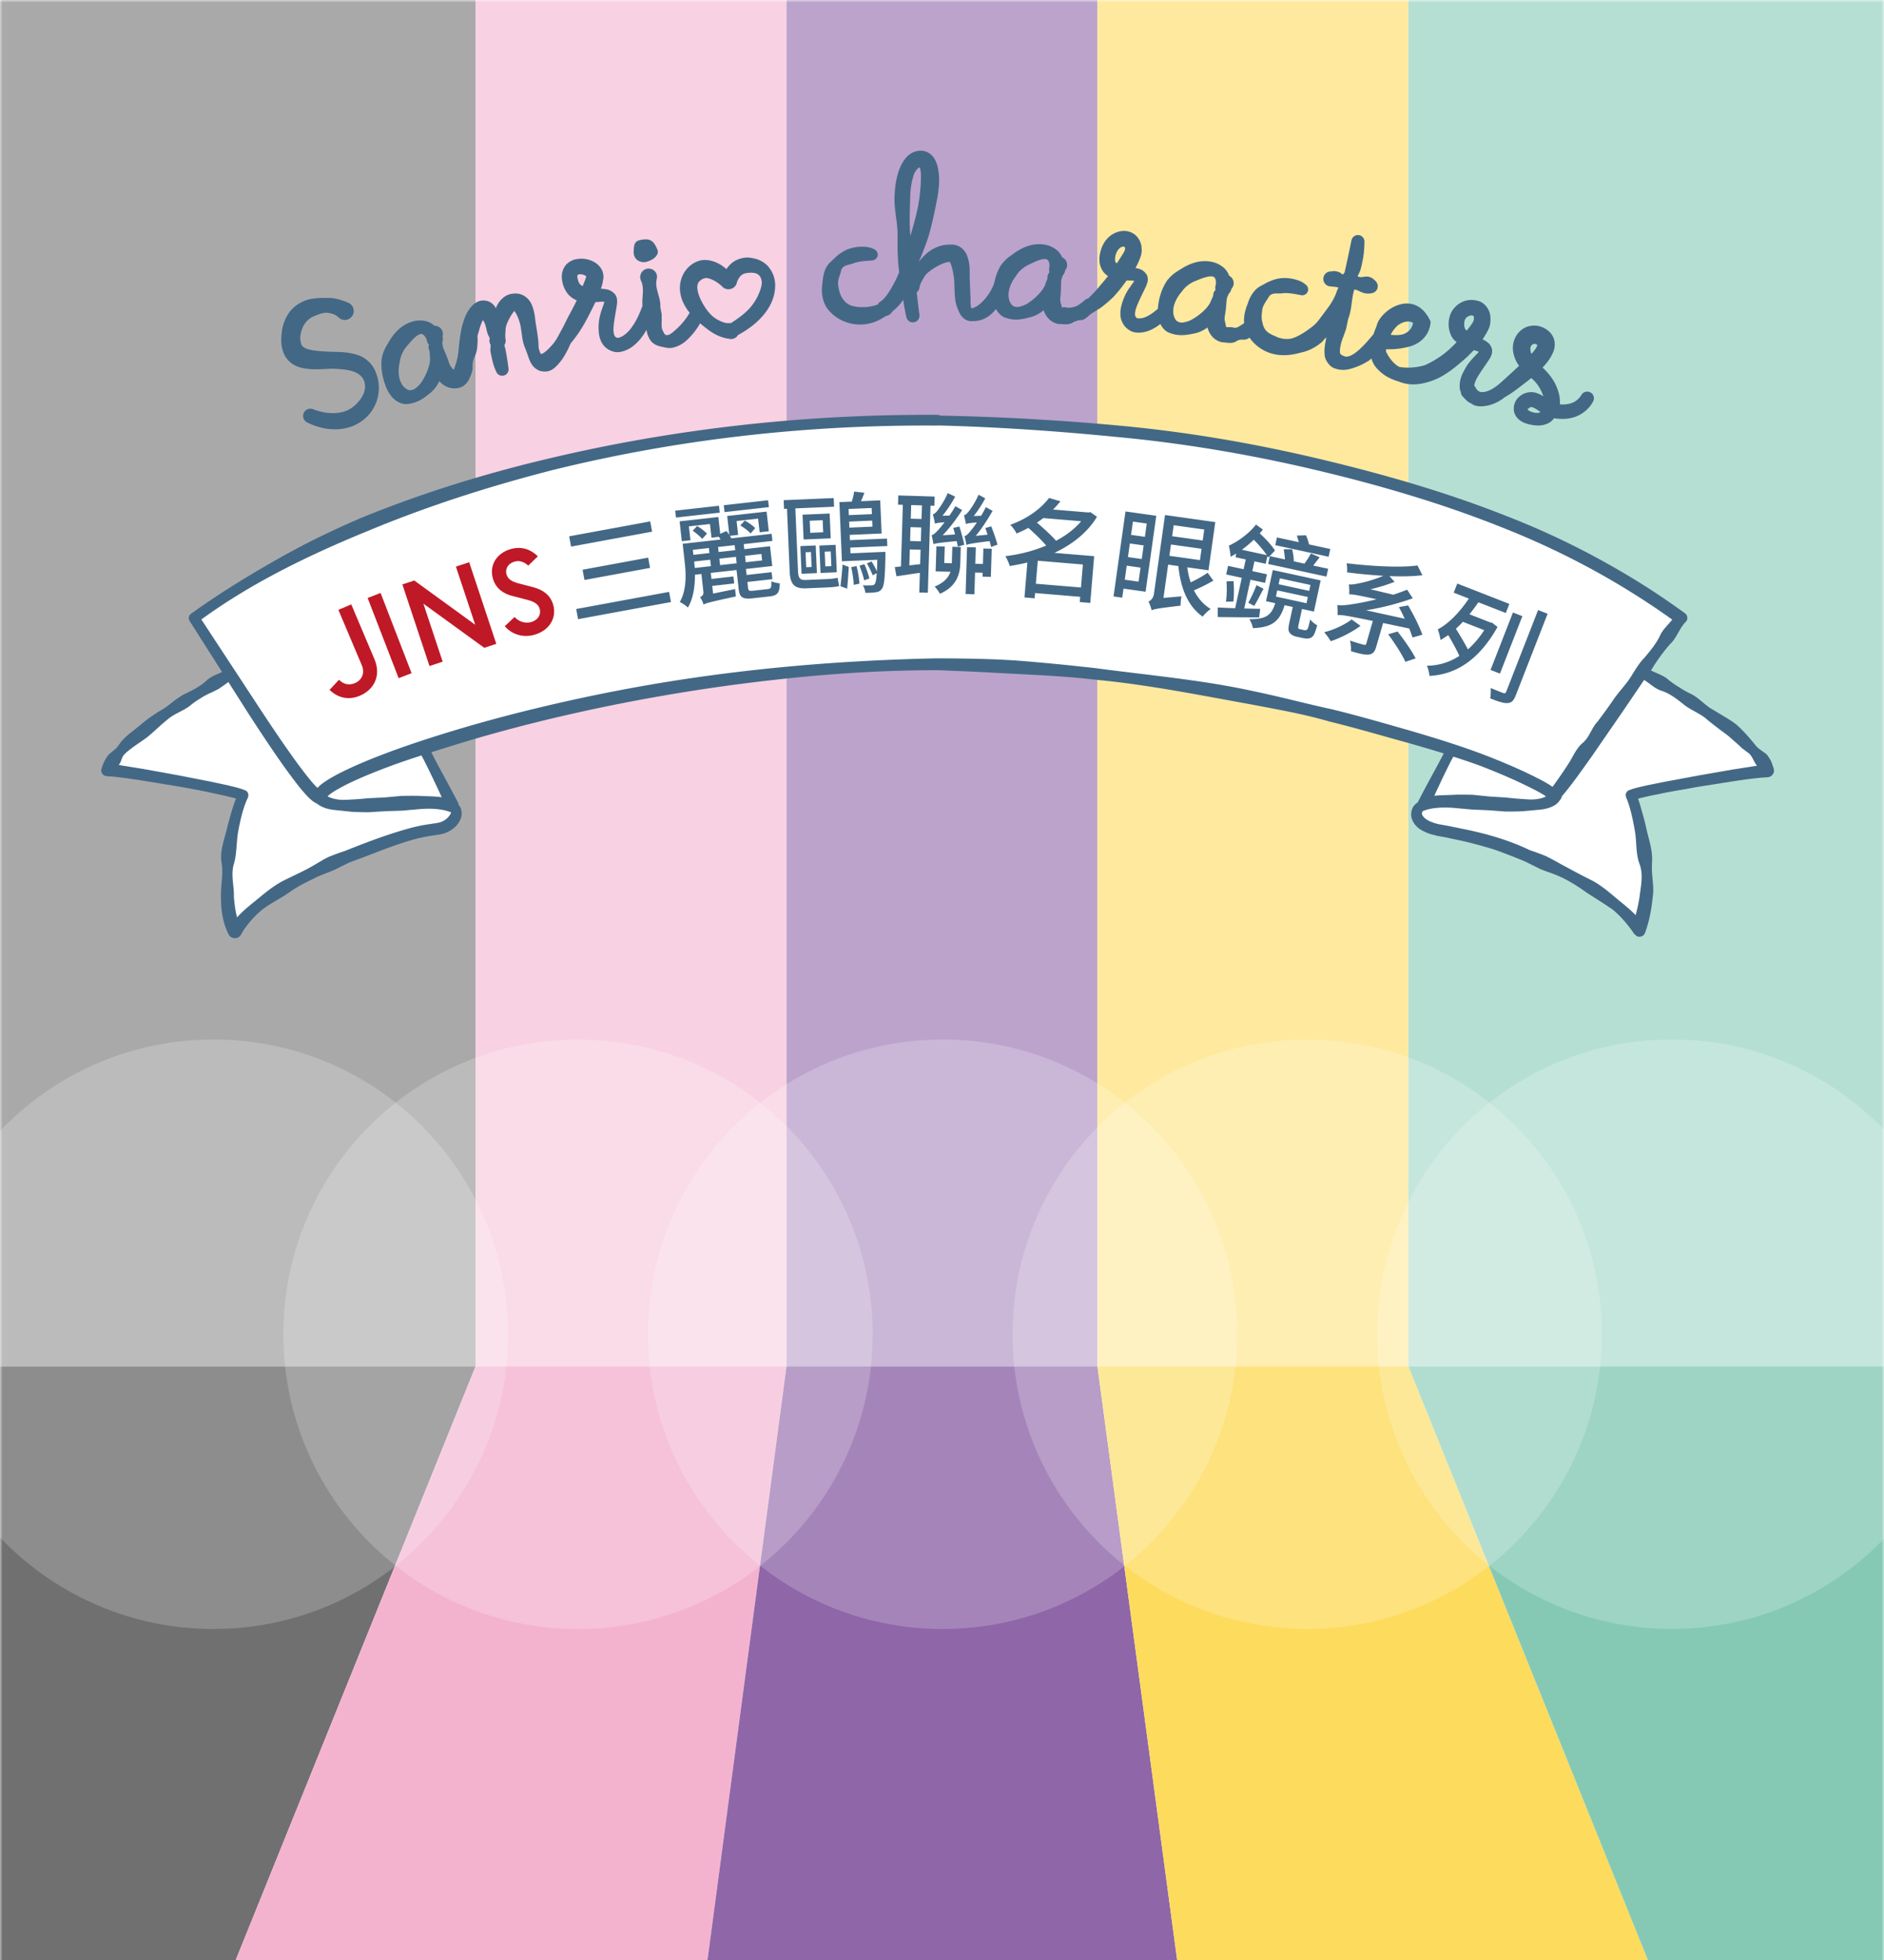
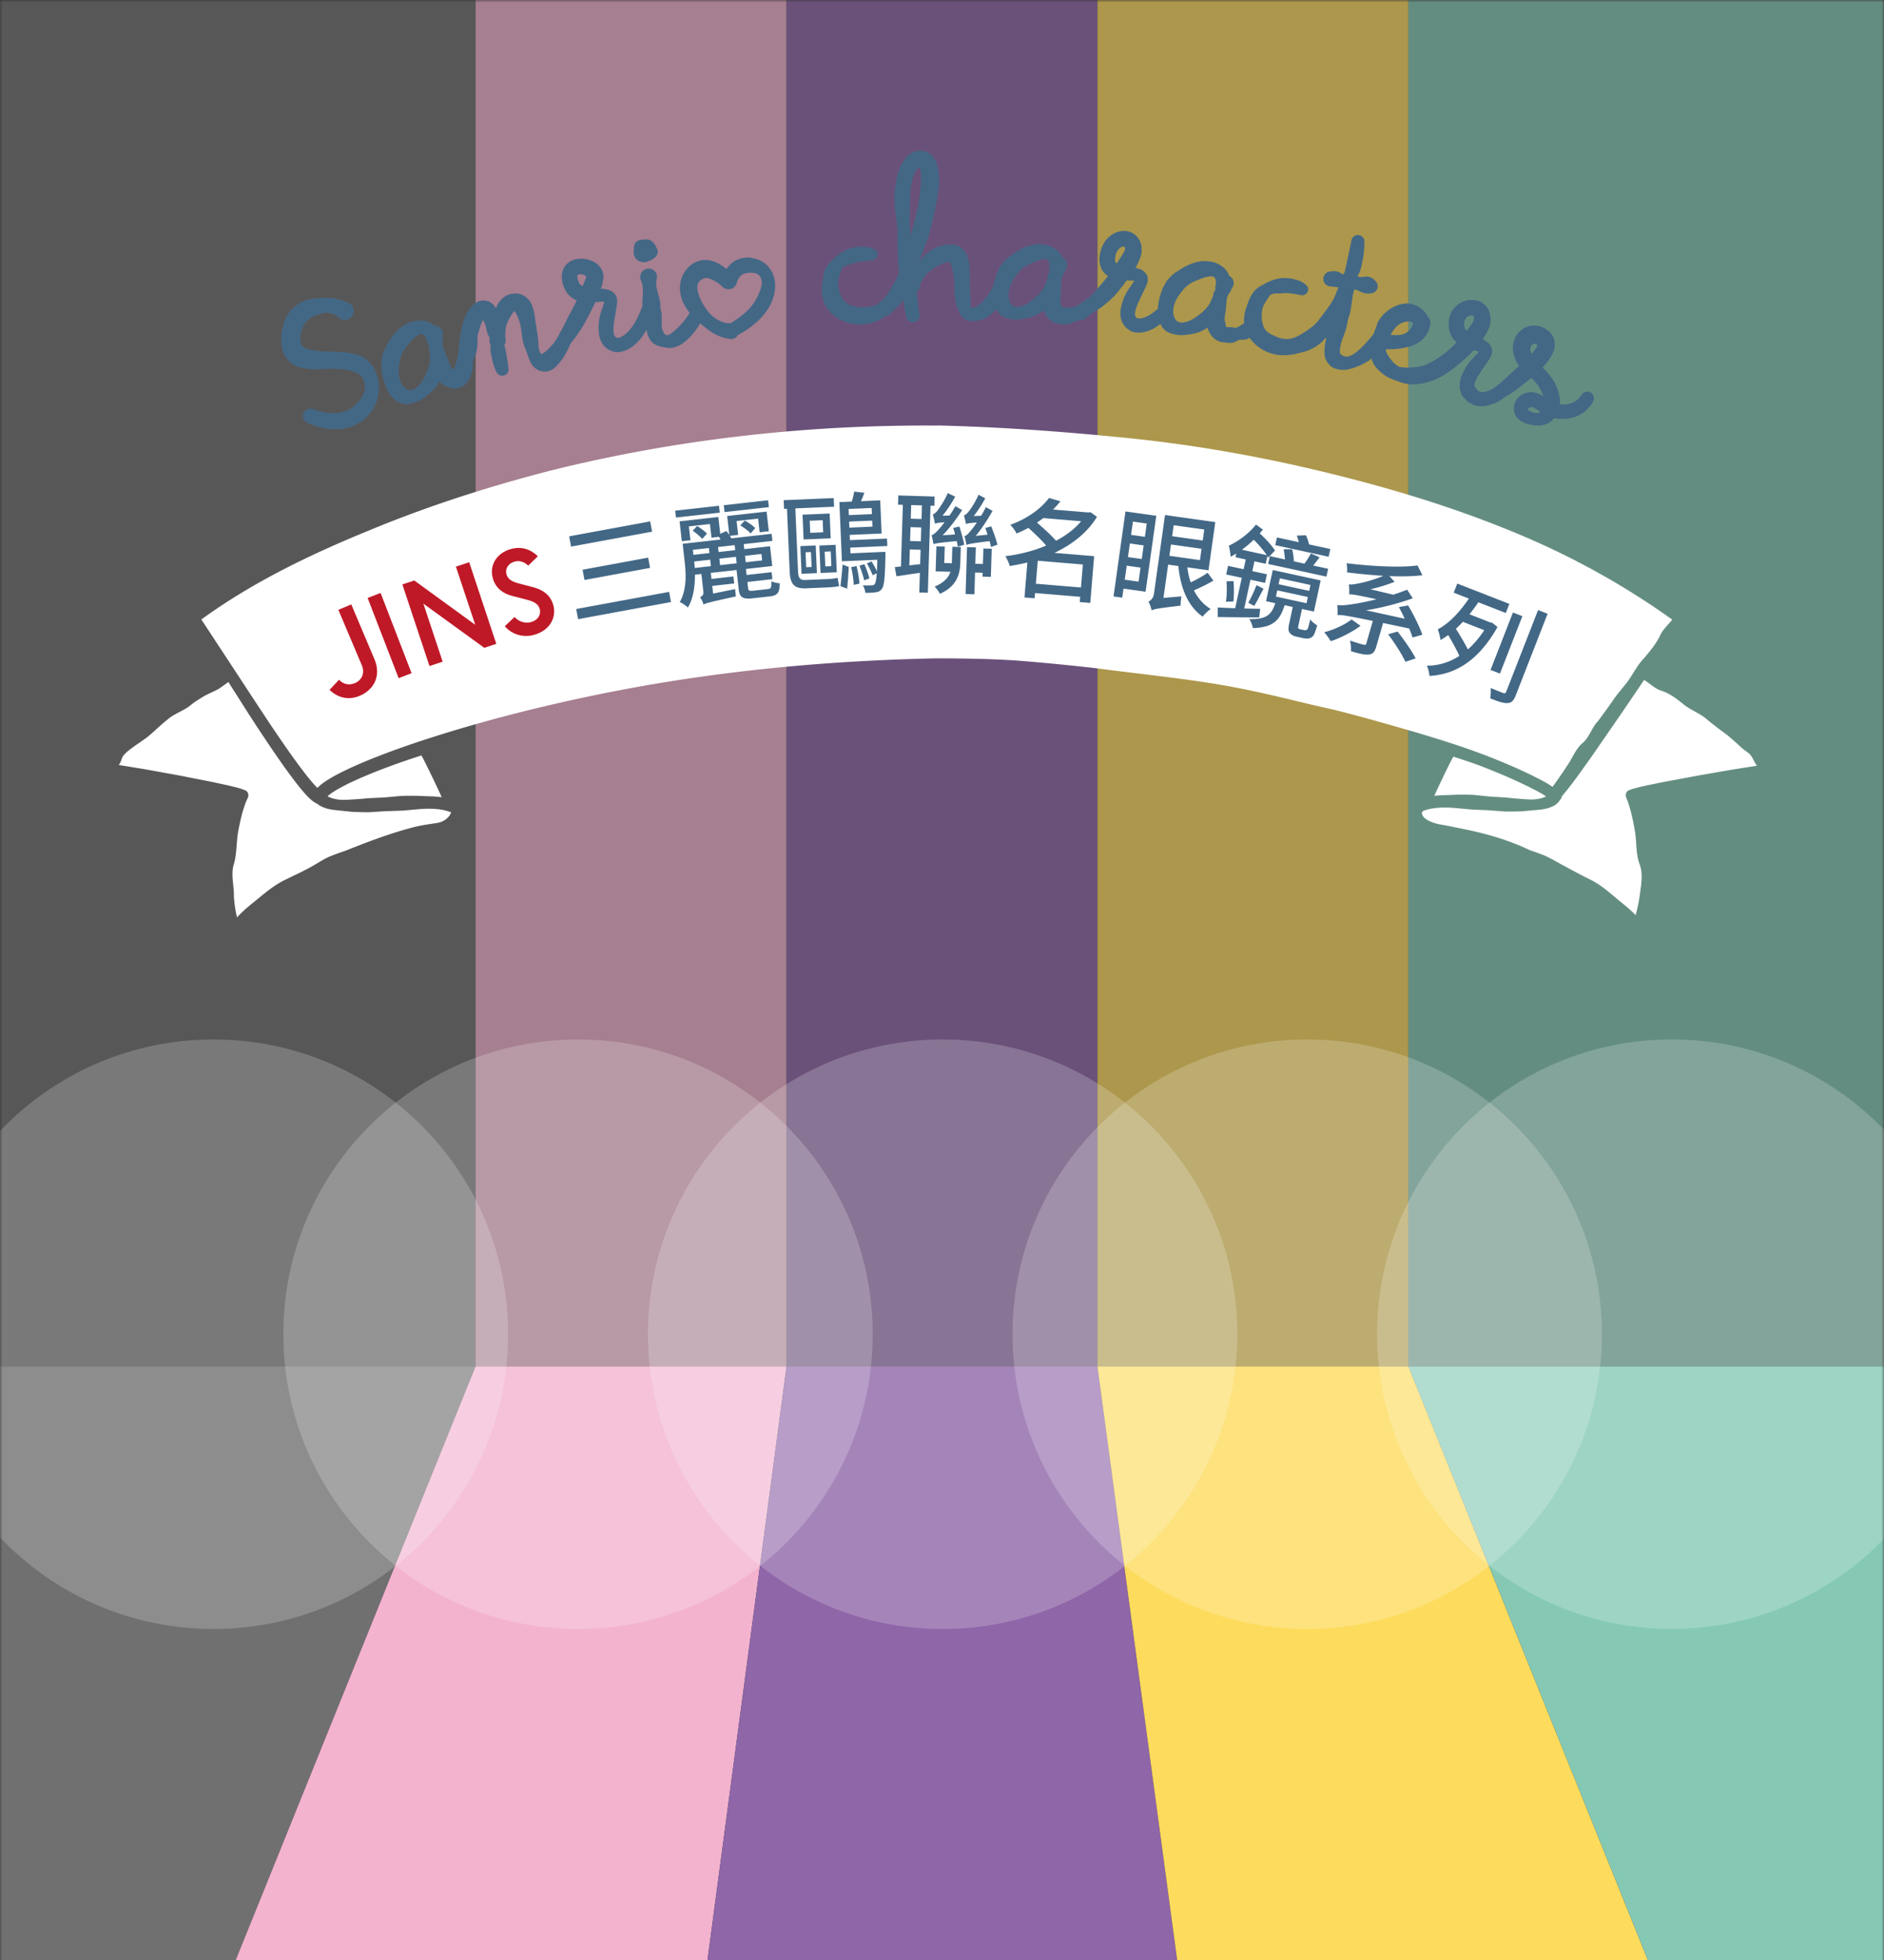
<svg xmlns="http://www.w3.org/2000/svg" width="375" height="390" viewBox="0 0 375 390" fill="none">
  <rect x="0" y="0" width="375" height="390" fill="#333333" stroke="none" />
  <g clip-path="url(#clip0_1013_3)">
-     <path fill="#fff" d="M0 0h375v390H0z" />
    <mask id="mask0_1013_3" style="mask-type:luminance" maskUnits="userSpaceOnUse" x="0" y="0" width="376" height="420">
      <path d="M375.001 0H.002v419.404h374.999V0z" fill="#fff" />
    </mask>
    <g mask="url(#mask0_1013_3)">
      <g opacity=".6">
        <path d="M94.664-29.93H-13.908v301.798H94.664V-29.929z" fill="#717071" />
        <path d="M156.556-29.93H94.668v301.798h61.888V-29.929z" fill="#F3B3CF" />
        <path d="M218.443-29.93h-61.888v301.798h61.888V-29.929z" fill="#8F66A8" />
        <path d="M280.33-29.93h-61.888v301.798h61.888V-29.929z" fill="#FDDB5D" />
        <path d="M388.924-29.93h-108.59v301.798h108.59V-29.929z" fill="#85C9B5" />
      </g>
      <path d="M-5.62 520.014h-145.987l137.698-248.142H94.667L-5.62 520.014z" fill="#717071" />
      <path d="M123.516 520.014H-5.62L94.667 271.872h61.887l-33.038 248.142z" fill="#F3B3CF" />
      <path d="M251.761 520.014H123.516l33.038-248.142h61.888l33.319 248.142z" fill="#8F66A8" />
      <path d="M380.453 520.014H251.762l-33.32-248.142h61.891l100.12 248.142z" fill="#FDDB5D" />
      <path d="M526.457 520.014H380.453l-100.12-248.142h108.59l137.534 248.142z" fill="#85C9B5" />
-       <path d="M353.085 153.273a1.4 1.4 0 00-.067-.463l-.014-.039c-.174-.487-.344-1.006-.56-1.479-.261-.421-.501-.87-.856-1.226-.387-.313-.801-.584-1.188-.87-.386-.285-.745-.585-1.016-.954a48.612 48.612 0 00-1.793-2.106 25.389 25.389 0 00-1.943-1.939c-.72-.557-1.483-1.048-2.259-1.518-.776-.47-1.56-.919-2.322-1.396a9.255 9.255 0 01-1.132-.731c-.72-.536-1.389-1.149-2.106-1.688a8.763 8.763 0 00-1.128-.735 16.267 16.267 0 01-2.346-1.309 19.028 19.028 0 01-2.214-1.518c-.307-.296-.655-.519-1.013-.721a8.88 8.88 0 00-.362-.188c-.3-.146-.603-.288-.909-.421-.418-.177-.839-.355-1.236-.567.056-.08.098-.167.15-.247.15-.23.299-.463.428-.711l.467-.685a35.98 35.98 0 011.309-1.835c.48-.623.974-1.236 1.507-1.821.327-.31.599-.654.846-1.02.244-.365.463-.748.682-1.131.435-.77.871-1.553 1.518-2.211.018-.021.035-.042.056-.063.017-.02.038-.041.055-.062.185-.254.248-.557.202-.846a1.12 1.12 0 00-.456-.742l-.17-.125a156.135 156.135 0 00-8.328-5.64 153.244 153.244 0 00-7.084-4.188 156.643 156.643 0 00-19.757-9.323c-12.418-4.93-25.267-8.581-38.225-11.631-12.964-3.04-26.124-5.267-39.381-6.465a447.245 447.245 0 00-9.149-.759c-2.162-.16-4.327-.289-6.492-.421-.77-.045-1.536-.101-2.302-.143-2.75-.153-5.5-.275-8.254-.38-.118-.003-.237-.01-.355-.013-2.91-.112-5.824-.188-8.738-.244a1.038 1.038 0 00-.515-.153 339.936 339.936 0 00-19.485.445 326.598 326.598 0 00-38.73 4.314 313.874 313.874 0 00-19.109 3.916 267.85 267.85 0 00-18.834 5.146 243.03 243.03 0 00-9.264 3.109 227.14 227.14 0 00-9.132 3.498 177.248 177.248 0 00-8.898 4.07c-4.025 1.977-7.944 4.164-11.809 6.441-4.567 2.694-9.048 5.542-13.361 8.647a1.062 1.062 0 00-.272 1.435l.014.02.01.014 6.438 10.117s-.007 0-.01.004c-.655.292-1.324.557-1.95.894a4.87 4.87 0 00-.234.133c-.355.212-.696.445-.995.755-.676.613-1.42 1.104-2.197 1.542-.78.439-1.591.822-2.402 1.215-.143.077-.272.178-.41.261a18.97 18.97 0 00-1.79 1.281c-.352.279-.707.558-1.07.819a10.54 10.54 0 01-1.134.724c-1.553.908-3 1.988-4.38 3.157-1.03.871-2.182 1.643-3.122 2.646a7.565 7.565 0 00-.86 1.093c-.258.387-.588.707-.947 1.013-.359.307-.742.599-1.1.93a6.931 6.931 0 00-.794 1.246c-.226.449-.418.926-.581 1.421l-.021.062a1.197 1.197 0 00-.056.296c-.01.16.014.317.066.46.105.285.317.525.589.658.135.066.288.108.452.118 1.201.066 2.472.212 3.75.383.992.132 1.99.282 2.966.432l6.781 1.107c2.26.379 4.516.793 6.75 1.263l3.343.725 1.64.403.49.14c-.748 1.928-1.225 3.763-1.74 5.685 0 .007-.004.014-.007.021-.255 1.131-.62 2.259-.885 3.404-.264 1.146-.424 2.308-.268 3.506.436 2.378-.174 4.668-.09 7.071 0 .595.014 1.197.063 1.799.045.603.121 1.205.23 1.804a13.784 13.784 0 001.113 3.519l.042.087.042.088a1.414 1.414 0 002.52.059c.592-1.104 1.386-2.152 2.291-3.13a19.062 19.062 0 011.772-1.706c.693-.553 1.441-1.027 2.2-1.486 1.118-.676 2.263-1.313 3.342-2.061 1.34-.982 2.817-1.758 4.32-2.483.502-.24.993-.501 1.501-.727l.888-.355 2.217-.888 2.998-1.487c2.11-.752 4.174-1.573 6.249-2.36 2.075-.787 4.16-1.535 6.301-2.144a22.287 22.287 0 012.507-.596c.243-.045.484-.097.727-.139l1.636-.247c.63-.094 1.278-.195 1.887-.463.6-.261 1.198-.609 1.713-1.083a4.466 4.466 0 001.212-1.835c.247-.745.195-1.789-.376-2.496a.18.18 0 00-.049-.041c-.01-.014-.024-.018-.035-.032 0-.014-.01-.024-.01-.038a1.336 1.336 0 00-.122-.453c-.41-.821-.843-1.598-1.264-2.395-1.27-2.388-2.566-4.717-3.798-7.105l-.254-.508c2.27-.718 4.547-1.417 6.823-2.117 7.572-2.266 15.242-4.226 22.974-5.932a362.174 362.174 0 0115.533-3.071 366.855 366.855 0 0123.52-3.349 307.335 307.335 0 0115.785-1.368 266.067 266.067 0 0115.815-.494c1.264.02 2.531.094 3.799.142 3.996.153 8.003.38 12 .592 2.635.136 5.271.268 7.902.442 2.632.178 5.264.397 7.886.707 2.632.244 5.253.557 7.864.923 2.615.365 5.222.776 7.823 1.218 5.204.884 10.391 1.876 15.582 2.813 5.18.989 10.395 1.89 15.464 3.384 2.566.619 5.111 1.309 7.652 2.012 2.542.707 5.076 1.431 7.621 2.127 2.496.714 4.992 1.434 7.471 2.207l-.195.387c-1.629 3.119-3.353 6.12-4.958 9.323-.007.01-.01.021-.017.031a2.896 2.896 0 00-.623.512c-.327.344-.536.804-.627 1.284a3.207 3.207 0 00-.056.721c.011.237.046.467.108.675a3.962 3.962 0 001.348 1.926c.376.299.786.518 1.197.71.216.101.432.205.637.289.491.188.986.31 1.483.421.143.031.279.094.425.122l1.619.289 3.234.686a74.46 74.46 0 013.951 1.006c.829.233 1.654.466 2.476.724a108.04 108.04 0 014.417 1.667c.61.248 1.226.484 1.825.752l1.006.498 1.998.992c.512.216 1.041.404 1.567.592.529.188 1.055.373 1.573.585 1.038.418 2.03.926 2.991 1.49.961.564 1.89 1.18 2.795 1.817 1.448 1 2.973 1.873 4.411 2.866.366.254.756.473 1.104.751 1.681 1.403 3.067 3.081 4.212 4.773l.045.067c.06.09.174.128.255.198.104.09.188.205.327.254.136.049.275.063.411.063.02 0 .041.01.062.01.47-.021.902-.32 1.076-.79.849-2.308 1.288-4.682 1.511-7.039.355-2.082-.202-4.119-.146-6.169.007-.293-.011-.585.027-.881a9.805 9.805 0 00-.052-1.758c-.132-1.159-.431-2.298-.724-3.429a45.356 45.356 0 01-.411-1.696 52.152 52.152 0 00-.884-3.38 34.18 34.18 0 00-.714-2.336l.523-.143 1.643-.383.567-.115 2.782-.567c1.232-.24 2.472-.446 3.711-.661 1.017-.178 2.03-.376 3.05-.544l6.785-1.068c2.231-.335 4.599-.676 6.701-.78a1.382 1.382 0 001.309-1.302c0-.025-.01-.052-.01-.077l-.024-.01z" fill="#436886" />
      <path d="M89.357 161.492c-1.563-.578-3.903-.682-6.02-.477l-3.275.289-3.329.108-3.356.209a66.388 66.388 0 01-3.411-.094l-3.496-.369a14.66 14.66 0 01-.915-.15 6.678 6.678 0 01-.954-.271c-.453-.181-.982-.39-1.466-.815-.766-.334-1.096-.689-1.469-1.013-.397-.358-.706-.714-1.034-1.076a40.773 40.773 0 01-1.79-2.186 116.67 116.67 0 01-3.258-4.473c-2.099-3.012-4.111-6.065-6.099-9.132l-4.028-6.333-.874.638-1.093.752-1.184.591c-.807.366-1.615.738-2.342 1.236-.766.439-1.487.951-2.17 1.515-1.395 1.075-3.174 1.577-4.49 2.767-.693.543-1.348 1.132-1.995 1.72-.648.588-1.292 1.18-1.964 1.727-1.385 1.027-2.893 1.932-4.184 3.06-.296.303-.637.585-.804.989-.181.393-.282.842-.502 1.187-.059.122-.139.216-.209.33 1.578.244 3.11.509 4.672.752l6.803 1.226 6.785 1.326 3.394.728 1.71.418.874.247.47.16c.097.056.194.077.334.146.041.014.083.011.122.028.452.198.682.672.612 1.142 0 .017-.007.031-.01.049-.014.076-.017.153-.049.226l-.01.028-.035.069c-.651 1.362-1.128 3.015-1.497 4.665-.122.55-.233 1.1-.338 1.644-.348 1.657-.337 3.349-.557 5.009a12.56 12.56 0 01-.317 1.647c-.56 1.647-.278 3.335-.125 4.992.052.554.087 1.104.073 1.647.09 1.413.286 2.82.627 4.17 1.062-1.18 2.273-2.189 3.467-3.143 1.793-1.469 3.562-2.998 5.598-4.077 1.027-.522 2.068-1.006 3.095-1.507 1.027-.498 2.044-1.01 3.029-1.588.992-.56 1.953-1.201 2.987-1.685a38.892 38.892 0 013.206-1.187c3.161-1.257 6.357-2.503 9.63-3.554a76.01 76.01 0 013.296-.982 30.767 30.767 0 013.377-.738l1.717-.261c.466-.073.94-.139 1.354-.331.425-.167.79-.425 1.08-.696.285-.272.497-.554.605-.773.118-.188.15-.296.111-.446-.087-.014-.18-.01-.26-.041l-.126-.046.007.007zm259.958-9.716c-.414-.714-.703-1.584-1.462-2.057-.345-.258-.672-.533-1.038-.777l-.943-.881-1.96-1.712c-1.403-1.038-2.806-2.075-4.16-3.203-1.323-1.18-3.053-1.762-4.449-2.837-.349-.275-.693-.551-1.045-.822-.703-.54-1.424-1.055-2.204-1.466a8.549 8.549 0 00-1.225-.532c-1.386-.394-2.388-1.456-3.575-2.194l-4.279 6.305-6.204 8.992c-1.907 2.657-3.711 5.292-5.894 7.868-.041.133-.048.279-.128.39l-.345.491c-.599.846-1.375 1.128-1.995 1.368-.651.23-1.263.324-1.866.397l-3.488.317c-1.145.056-2.277.063-3.405.056l-3.349-.251-3.325-.146-3.282-.296a22.303 22.303 0 00-1.623-.094c-1.633-.039-3.251.111-4.501.564l-.105.038c-.041.014-.083.01-.125.017-.285.202-.397.45-.251.808.248.63 1.09 1.177 1.947 1.476.431.164.891.31 1.371.408l1.703.302 3.376.69c4.488.912 8.941 2.207 13.042 4.181 1.082.362 2.158.748 3.213 1.19a57.89 57.89 0 013.025 1.623c2.019 1.079 4.011 2.186 6.092 3.192 2.047 1.079 3.785 2.667 5.571 4.146 1.079.857 2.148 1.762 3.15 2.772.038-.188.073-.38.132-.561a31.1 31.1 0 00.645-3.182c.264-2.151.793-4.446-.081-6.618a9.274 9.274 0 01-.389-1.633c-.255-1.65-.188-3.342-.516-4.999a59.55 59.55 0 00-.31-1.643c-.337-1.654-.762-3.314-1.347-4.703l-.052-.122c-.024-.056-.021-.112-.035-.167-.007-.035-.017-.066-.021-.101-.066-.47.171-.944.63-1.135.039-.018.08-.014.122-.025.133-.066.223-.08.317-.135l.47-.154.877-.236 1.713-.397 3.401-.689 6.796-1.268 6.806-1.187c1.668-.25 3.3-.525 4.985-.776-.153-.185-.299-.373-.393-.602l-.014.01z" fill="#fff" />
      <path d="M302.2 155.56c-2.375-1.1-4.805-2.106-7.259-3.063-1.862-.71-3.763-1.323-5.661-1.939l-.358.647c-1.201 2.347-2.333 4.756-3.429 7.137 1.465-.153 2.858-.115 4.264-.212a73.573 73.573 0 013.391.02l3.332.338 3.307.206c1.093.121 2.179.226 3.259.292 1.072.083 2.162.181 3.161-.035a5.12 5.12 0 001.507-.466c-.129-.091-.244-.181-.379-.272a20.645 20.645 0 00-1.64-.94 109.251 109.251 0 00-3.499-1.713h.004zm-232.228 3.527a61.938 61.938 0 003.266-.254l3.31-.16 3.336-.3a77.792 77.792 0 013.384-.017c1.531.101 3.056.052 4.658.278a229.976 229.976 0 00-3.617-7.533c-.14-.261-.286-.519-.425-.784-2.089.679-4.174 1.369-6.225 2.134-2.458.913-4.895 1.877-7.248 2.963a40.687 40.687 0 00-3.408 1.751c-.53.317-1.058.648-1.483.992-.132.108-.216.199-.313.296.396.234 1.006.453 1.598.547 1.002.233 2.092.157 3.167.087z" fill="#fff" />
      <path d="M299.483 151.825c1.232.518 2.461 1.055 3.68 1.618a90.853 90.853 0 013.645 1.793 24.6 24.6 0 011.813 1.055c.129.084.262.192.39.286a86.31 86.31 0 002.959-4.275c.759-1.08 1.282-2.329 2.061-3.391.262-.355.551-.69.885-.989 1.444-1.128 1.82-3.022 3.049-4.303a131.046 131.046 0 003.092-4.268c.968-1.469 2.214-2.733 3.22-4.174.978-1.459 1.793-3.039 3.043-4.303 1.131-1.347 2.259-2.698 3.049-4.293.543-1.295 1.647-2.214 2.476-3.289-10.396-7.447-21.783-13.578-33.731-18.288-12.258-4.912-24.972-8.602-37.828-11.628-12.86-3.014-25.929-5.215-39.099-6.437-11.781-1.162-23.604-1.98-35.454-2.28-.045.007-.084.025-.133.025h-.006a318.6 318.6 0 00-9.679.07c-9.678.215-19.349.866-28.968 1.97a315.93 315.93 0 00-9.598 1.253 300.036 300.036 0 00-28.484 5.59c-12.495 3.207-24.808 7.145-36.69 12.099-11.582 4.741-22.973 10.235-33.097 17.594l11.447 17.435c1.998 3.039 4.017 6.064 6.11 9.023a115.24 115.24 0 003.21 4.352 39.6 39.6 0 001.691 2.04c.216.233.435.46.654.672.227-.247.45-.456.672-.64.592-.481 1.187-.853 1.783-1.219 1.194-.71 2.405-1.319 3.627-1.897 2.444-1.149 4.923-2.148 7.423-3.095 2.5-.944 5.016-1.817 7.547-2.649a295.588 295.588 0 017.624-2.371 309.873 309.873 0 0115.419-4.108 353.821 353.821 0 0115.59-3.37c10.447-2.016 20.975-3.513 31.551-4.561 10.576-1.048 21.201-1.646 31.84-1.873 5.344.011 10.646.077 15.959.425 5.302.411 10.593.936 15.875 1.528 10.524 1.414 21.149 2.319 31.548 4.61 5.208 1.082 10.343 2.468 15.54 3.589 5.163 1.267 10.274 2.743 15.388 4.205 5.103 1.497 10.197 3.064 15.185 4.968 1.243.484 2.483.982 3.718 1.497l.004.004z" fill="#fff" />
      <path d="M69.919 120.264l4.611 10.896c1.372 3.242-.024 6.059-2.918 7.283-2.38 1.007-4.52.293-6.015-1.18l1.884-2.007c.87.914 2.014 1.156 3.163.67 1.333-.565 2.06-1.937 1.365-3.578l-4.655-10.998 2.565-1.086zm12.006 13.685l-2.577.996-6.171-15.96 2.577-.996 6.17 15.96zm6.184-2.291l-2.622.871-5.396-16.238 2.368-.787 12.132 8.812-3.843-11.566 2.643-.878 5.395 16.238-2.389.794-12.124-8.791 3.836 11.545zm16.831-12.309l-3.062-.795c-1.469-.38-3.184-1.317-3.783-3.486-.742-2.685.843-5.064 3.592-5.823 2.234-.617 4.036.133 5.371 1.452l-1.917 1.847c-.653-.606-1.579-1.113-2.717-.798-1.288.356-1.91 1.452-1.62 2.504.303 1.096 1.248 1.505 2.375 1.818l3.09.811c1.905.537 3.325 1.578 3.865 3.532.646 2.341-.558 5.008-3.844 5.916-2.255.623-4.48-.15-5.816-1.723l1.945-1.831c.833.925 2.124 1.332 3.284 1.011 1.375-.379 2.039-1.487 1.725-2.626-.291-1.052-1.291-1.492-2.488-1.809z" fill="#BF1927" />
      <path d="M113.292 106.719l16.128-2.972.377 2.043-16.129 2.972-.376-2.043zm2.67 6.645l13.053-2.405.376 2.043-13.053 2.405-.376-2.043zm-1.273 7.817l18.494-3.408.372 2.022-18.493 3.407-.373-2.021zm38.196-21.639l.153 1.369-8.822.988-.154-1.369 8.823-.988zm-9.779 1.095l.154 1.369-8.714.976-.154-1.369 8.714-.976zm-1.746 10.735l-3.194.358c.046.413.092.825.122 1.284l3.216-.36-.144-1.282zm-.26-2.325l-3.195.358.112.999 3.195-.358-.112-.999zm5.24.425l-.112-1-3.303.37.112 1 3.303-.37zm5.212.759l-3.26.365.144 1.282 3.259-.365-.143-1.282zm-8.223 2.219l3.303-.37-.144-1.282-3.303.369.144 1.283zm6.643 5.086l2.868-.321c.63-.07.734-.324.684-1.551.397.198 1.162.354 1.674.407.011 1.869-.454 2.427-1.975 2.598l-3.303.369c-2.152.241-2.703-.159-2.89-1.832l-.423-3.781-5.129.574.134 1.195 4.368-.489.156 1.391-4.368.489.17 1.521 4.389-.888c.027.438.098 1.068.163 1.456-5.263 1.14-6.009 1.355-6.462 1.626-.092-.429-.438-1.161-.695-1.484.336-.148.753-.348.671-1.087l-.395-3.521-1.282.144c.002 2.178-.273 4.629-1.402 6.538-.324-.338-1.203-.922-1.619-1.095 1.399-2.445 1.242-5.618.986-7.9l-.414-3.694 7.541-.844c-.109-.186-.218-.372-.324-.536l-1.478.166-.304-2.717-4.194.47.309 2.76-1.717.192-.443-3.955 7.715-.864.374 3.347 1.236-.557c.182.244.385.485.571.772l-.421-3.759 7.844-.879.439 3.912-1.826.204-.304-2.716-4.281.479.309 2.76-1.651.185c.108.186.215.35.297.495l8.019-.898.158 1.412-5.715.64.112 1 5.128-.574.441 3.933-5.238.586.134 1.196 4.977-.558.155 1.391-4.976.557.134 1.196c.061.543.225.634 1.073.539zm-9.259-11.35l-.938 1.051c-.406-.483-1.209-1.163-1.9-1.636l.886-.935c.708.427 1.524 1.039 1.952 1.52zm6.639-1.624l.881-.979c.749.4 1.655 1.025 2.083 1.505l-.915 1.071c-.408-.505-1.295-1.153-2.049-1.597zm13.01 10.845l4.5-.192c.612-.026 1.417-.127 1.871-.255.064.456.208 1.26.312 1.65-.411.127-1.304.23-2.265.272l-4.26.182c-2.359.101-3.226-.716-3.338-3.337l-.535-12.496-.59.025-.073-1.726 9.962-.426.073 1.726-7.711.33.538 12.583c.056 1.311.423 1.711 1.516 1.664zm3.489-9.495l-.103-2.403-2.577.111.102 2.403 2.578-.111zm1.285-3.731l.211 4.937-5.396.231-.211-4.937 5.396-.231zm-4.791 7.712l.127 2.971 1.07-.046-.127-2.971-1.07.046zm-.802 4.28l-.236-5.505 3.059-.131.235 5.505-3.058.131zm5.932-1.523l-.126-2.928-1.201.052.125 2.927 1.202-.051zm.847-4.239l.234 5.462-3.234.138-.233-5.461 3.233-.139zm2.299 8.722l-1.334-.49c.146-1.188.35-3.079.407-4.307l1.245.472a95.571 95.571 0 01-.318 4.325zm.802-4.28l1.063-.221c.288 1.104.524 2.539.587 3.499l-1.149.246c-.02-.962-.234-2.398-.501-3.524zm4.07-11.774l-4.587.196.052 1.224 4.588-.197-.053-1.223zm-4.429 3.91l4.588-.196-.051-1.202-4.588.197.051 1.201zm7.555 3.66l-7.384.316.048 1.136 6.947-.297s-.001.481.008.7c-.075 4.38-.243 6.073-.72 6.684-.31.429-.697.599-1.219.665-.436.063-1.265.12-2.053.11-.042-.458-.243-1.084-.502-1.489.768.033 1.467.003 1.773-.01.284-.012.436-.041.58-.244.187-.248.335-.868.411-2.162l-.814.407c-.224-.625-.704-1.612-1.152-2.358l.925-.39c.397.596.824 1.365 1.07 1.989.038-.636.071-1.403.076-2.323l-7.035.301-.504-11.775 2.469-.106c.212-.665.399-1.417.462-1.99l2.046.242a28.254 28.254 0 01-.673 1.67l3.823-.164.282 6.598-6.357.272.045 1.049 7.384-.316.064 1.485zm-3.576 6.456l-1.035.373c-.164-.781-.566-1.989-.934-2.915l.972-.304c.41.902.833 2.087.997 2.846zm10.383-11.831l.083-2.71-2.142-.066-.083 2.71 2.142.066zm-2.427 9.223l2.151-.24.088-2.863-2.142-.066-.097 3.169zm2.291-4.786l.084-2.754-2.142-.066-.084 2.754 2.142.066zm2.689-7.071l-.765-.024-.533 17.332-1.704-.053.12-3.912c-1.67.233-3.319.489-4.659.688l-.338-1.826 1.229-.137.377-12.261-.961-.03.056-1.836 7.234.223-.056 1.836zm3.578 8.16l1.682.052-.101 3.3c-.066 2.164-.797 4.592-4.057 6.001-.184-.4-.73-1.138-1.049-1.432 1.927-.794 2.769-1.841 3.153-2.944l-2.951-.091.153-4.983 1.661.051-.1 3.278 1.508.047.101-3.279zm.181-3.757l1.233-.268c.358 1.17.792 2.715.961 3.617l-1.281.376a18.994 18.994 0 00-.228-1.101c-3.708.346-4.259.46-4.614.624-.074-.418-.243-1.32-.382-1.805.353-.077.779-.436 1.3-1.011.226-.233.725-.809 1.273-1.557-1.315.09-1.69.188-1.912.291-.053-.417-.265-1.343-.402-1.872.264-.058.579-.332.897-.716.297-.407 1.416-1.926 2.055-3.503l1.488.702c-.743 1.377-1.682 2.77-2.523 3.795l1.379-.024a20.84 20.84 0 001.173-1.867l1.354.764c-1.172 1.845-2.562 3.662-3.873 5.022l2.455-.166c-.095-.462-.235-.882-.353-1.301zm8.801 3.333l-1.261.464c-.078-.308-.197-.727-.293-1.168-3.689.455-4.262.591-4.617.777-.053-.417-.267-1.299-.383-1.784.33-.055.734-.415 1.168-.992.248-.255.749-.896 1.278-1.711-1.535.106-1.932.203-2.154.328a26.444 26.444 0 00-.406-1.763c.286-.035.556-.289.874-.673.34-.384 1.393-1.904 2.03-3.416l1.335.719c-.696 1.291-1.523 2.557-2.296 3.517l1.467-.042c.323-.537.669-1.139.95-1.721l1.333.741c-1.018 1.806-2.188 3.586-3.347 4.972l2.348-.234c-.138-.463-.3-.906-.44-1.326l1.17-.336c.467 1.152 1.01 2.722 1.244 3.648zm-2.897 3.849l.095-3.082 1.661.051-.172 5.595-1.661-.051.024-.765-1.508-.046-.133 4.327-1.749-.053.287-9.333 1.748.054-.1 3.257 1.508.046zm10.539 3.928l8.978.748.381-4.576-8.978-.748-.381 4.576zm9.022-12.436l-7.539-.627c-.421.316-.841.61-1.26.904 1.291 1.095 2.86 2.542 3.802 3.608 1.952-1.044 3.683-2.326 4.997-3.885zm2.581 6.951l-.774 9.305-2.092-.174.087-1.046-8.978-.748-.087 1.046-2.027-.168.579-6.952a50.65 50.65 0 01-3.503.696c-.171-.585-.557-1.473-.89-1.961 2.748-.32 5.571-1.028 8.141-2.109-.899-1.062-2.321-2.431-3.547-3.521-.735.4-1.512.774-2.353 1.121-.242-.525-.832-1.342-1.261-1.729 3.641-1.298 6.274-3.405 7.73-5.346l2.27.672a24.72 24.72 0 01-1.474 1.632l7.082.59.336-.082 1.326.944c-1.932 3.175-4.981 5.532-8.475 7.172l7.91.658zm10.469-6.493l-2.75-.387-.372 2.642 2.75.387.372-2.642zm-4.377 11.176l2.75.387.393-2.793-2.75-.387-.393 2.793zm1.015-7.211l-.381 2.707 2.75.387.381-2.707-2.75-.387zm5.258-5.509l-2.127 15.114-4.396-.619-.253 1.798-1.732-.244 2.38-16.911 6.128.862zm2.928 5.712l-.317 2.252 6.084.856.317-2.252-6.084-.856zm6.623-2.977l-6.084-.856-.308 2.187 6.085.856.307-2.187zm.668 8.596l1.147 1.575a34.509 34.509 0 01-3.87 1.928c.776 1.545 1.876 2.826 3.341 3.716-.51.326-1.226 1.02-1.605 1.519-2.992-2.121-4.388-5.696-4.833-10.065l-2.035-.286-.932 6.625 3.577-.313a12.31 12.31 0 00-.173 1.852c-4.492.539-5.261.673-5.762.934-.087-.476-.386-1.335-.637-1.746.398-.165.969-.614 1.1-1.545l2.206-15.677 10.004 1.408-1.35 9.592-4.222-.594c.138 1.057.35 2.059.683 2.989 1.159-.544 2.499-1.283 3.361-1.912zm12.049-1.741l.338-1.56 3.013.653a20.018 20.018 0 00-.254-2.024l1.676.006c.199.736.337 1.751.331 2.398l2.115.459c.465-.593.984-1.443 1.29-2.025l1.737.757a83.607 83.607 0 01-1.274 1.648l2.97.643-.338 1.56-11.604-2.515zm12.37-2.979l-.334 1.538-10.62-2.302.333-1.538 4.36.945c-.126-.453-.273-.91-.387-1.315l1.802-.057c.262.549.474 1.222.615 1.812l4.231.917zm-17.595.146l4.957 1.075c-.645-.946-1.604-2.093-2.601-3.07a21.453 21.453 0 01-2.356 1.995zm3.649 11.755l-.211 1.699c-2.887.001-5.944-.036-8.243-.064l-.012-1.904c.973.054 2.169.112 3.48.15l1.311-6.048-3.098-.672.37-1.709 3.099.672.421-1.945-2.051-.445.157-.726c-.385.229-.745.442-1.121.629-.026-.498-.2-1.654-.35-2.201 1.888-.866 3.988-2.402 5.407-4.198l1.373.991c-.214.267-.424.512-.634.758 1.251 1.144 2.406 2.423 3.042 3.411l-1.33 1.39-.184-.286-.334 1.538-2.244-.486-.421 1.945 2.906.63-.371 1.709-2.906-.63-1.241 5.727c1.046.026 2.113.056 3.185.065zm-6.714-5.461l1.399-.055c.111 1.345.11 3-.031 4.066l-1.485.036c.185-1.056.212-2.729.117-4.047zm5.518 4.888l-1.182-.637a26.583 26.583 0 001.63-3.495l1.413.709c-.632 1.161-1.31 2.535-1.861 3.423zm4.588-3.1l-.269 1.239 6.091 1.321.268-1.24-6.09-1.32zm.519-2.394l-.255 1.176 6.09 1.32.255-1.175-6.09-1.321zm4.066 10.145l.662.143c.171.037.368.058.489.017.116-.02.255-.146.375-.389.103-.268.268-.926.444-1.738.294.399.92.915 1.4 1.176-.249.841-.524 1.698-.748 2.008-.207.335-.536.51-.91.586-.306.068-.854.016-1.217-.063l-1.282-.278c-.471-.102-1.041-.359-1.314-.754-.298-.378-.343-.79-.079-2.009l.681-3.141-1.624-.352c-.945 3.017-2.28 4.428-6.314 4.561-.069-.508-.403-1.341-.709-1.787 3.435.051 4.419-.877 5.164-3.177l-1.838-.398 1.343-6.198 9.531 2.066-1.343 6.198-2.372-.515-.709 3.27c-.065.299-.085.496-.013.579.071.082.19.153.383.195zm10.217-1.954l1.774 1.264c-1.708 1.259-4.055 2.446-5.94 3.061-.269-.488-.884-1.349-1.303-1.789 1.885-.456 4.018-1.454 5.469-2.536zm11.456 1.792l-5.193-1.094-1.368 4.726c-.292 1.008-.681 1.487-1.544 1.556-.841.075-1.96-.226-3.493-.67a7.186 7.186 0 00-.182-2.124c1.158.403 2.355.75 2.718.832.342.077.451.017.518-.214l1.307-4.516c-5.393-1.107-6.291-1.23-7.015-1.166.026-.403-.001-1.412-.059-1.998.766.108 1.739.048 3.155-.202.853-.117 2.605-.429 4.668-.947-4.196-.919-4.92-1.015-5.457-.966.031-.423.032-1.448-.059-1.998.549.068 1.12-.017 1.923-.194.763-.12 2.969-.665 4.943-1.505a120.524 120.524 0 01-7.245-.687c.083-.522.001-1.342-.066-1.817 4.951.591 10.638.918 14.1.441l.985 1.946c-1.909.222-4.176.271-6.561.172l1.014 1.136a32.302 32.302 0 01-4.799 1.479l4.535 1.085c.929-.3 1.87-.642 2.77-.996l1.12 1.713a53.523 53.523 0 01-9.296 2.385l7.686 1.679c-.357-.809-.784-1.616-1.151-2.314l1.828-.336c1.119 1.873 2.324 4.316 2.841 5.831l-1.957.549a24.075 24.075 0 00-.666-1.786zm-4.183 1.156l1.868-.552c1.282 1.624 2.875 3.906 3.597 5.344l-2.042.684c-.617-1.408-2.143-3.762-3.423-5.476zm19.121-.819l-4.257-1.663c-.447.483-.914.958-1.386 1.384.827 1.309 1.778 2.901 2.389 4.102 1.181-1.041 2.263-2.309 3.254-3.823zm-6.075-7.467l.707-1.812 10.368 4.048-.708 1.813-5.459-2.132a38.858 38.858 0 01-1.775 2.382l4.176 1.631.37.074 1.038.828c-3.742 6.637-8.316 9.452-13.543 9.735-.054-.585-.256-1.509-.521-2.034a11.73 11.73 0 006.469-1.958c-.542-1.198-1.416-2.807-2.214-4.128-.509.341-1.018.683-1.531.975-.065-.495-.322-1.581-.558-2.119 2.24-1.167 4.37-3.435 6.195-6.126l-3.014-1.177zm13.665 4.679l-4.462 11.427-1.873-.732 4.461-11.426 1.874.731zm3.129-1.219l1.894.74-6.331 16.213c-.437 1.12-.88 1.534-1.664 1.557-.771.051-1.834-.294-3.435-.943.11-.52.151-1.467.097-2.051 1.072.442 2.151.863 2.457.983.354.115.516.06.643-.265l6.339-16.234z" fill="#436886" />
      <path opacity=".2" d="M42.485 324.137c32.393 0 58.653-26.26 58.653-58.654 0-32.393-26.26-58.653-58.653-58.653-32.394 0-58.654 26.26-58.654 58.653 0 32.394 26.26 58.654 58.654 58.654z" fill="#fff" />
      <path opacity=".2" d="M115.053 324.137c32.394 0 58.654-26.26 58.654-58.654 0-32.393-26.26-58.653-58.654-58.653-32.394 0-58.654 26.26-58.654 58.653 0 32.394 26.26 58.654 58.654 58.654z" fill="#fff" />
      <path opacity=".2" d="M187.626 324.137c32.393 0 58.653-26.26 58.653-58.654 0-32.393-26.26-58.653-58.653-58.653-32.394 0-58.654 26.26-58.654 58.653 0 32.394 26.26 58.654 58.654 58.654z" fill="#fff" />
      <path opacity=".2" d="M260.194 324.137c32.394 0 58.654-26.26 58.654-58.654 0-32.393-26.26-58.653-58.654-58.653-32.393 0-58.653 26.26-58.653 58.653 0 32.394 26.26 58.654 58.653 58.654z" fill="#fff" />
      <path opacity=".2" d="M332.764 324.137c32.394 0 58.654-26.26 58.654-58.654 0-32.393-26.26-58.653-58.654-58.653-32.393 0-58.653 26.26-58.653 58.653 0 32.394 26.26 58.654 58.653 58.654z" fill="#fff" />
      <path d="M71.165 70.63c-1.257-.411-2.476-.54-3.628-.596-2.27-.056-4.55-.097-6.193-.533-.397-.111-.707-.271-.88-.417a1 1 0 01-.405-.422c-.222-.404-.397-1.41-.215-2.196.337-1.678 1.19-2.904 2.614-3.534.888-.345 1.775-.752 2.656-.703.864.111 1.636.324 2.28.936a1.78 1.78 0 101.904-2.931l-.184-.077c-1.229-.504-2.618-.94-3.948-.87-1.312-.017-2.607.01-3.805.324-1.36.376-2.726 1.204-3.655 2.378-.905 1.187-1.403 2.562-1.602 3.92-.121 1.392-.31 2.677.363 4.383a5.033 5.033 0 001.779 2.158c.776.487 1.549.707 2.234.836 2.73.473 4.85-.077 6.9.142 2.065.115 3.645.526 4.533 1.463.495.497.805 1.385.735 2.182-.018.822-.394 1.591-.825 2.256-.926 1.292-2.225 2.388-3.913 2.709-1.657.362-3.572.139-5.449-.56l-.18-.067a1.446 1.446 0 00-1.142 2.653c2.158 1.072 4.745 1.66 7.31 1.208 2.556-.421 4.954-2.089 6.1-4.446 1.183-2.346 1.166-5.177-.154-7.603-.717-1.219-1.95-2.218-3.22-2.587l-.01-.007zm57.501-18.529c1.72-.48 2.549-1.542 2.19-2.409-.804-1.953-1.542-2.263-3.307-1.963-1.4.24-1.348 1.204-1.417 2.224-.122 1.856 1.532 2.427 2.531 2.145l.003.003zm187.95 26.013a1.319 1.319 0 00-1.817.435c-.547.892-1.312 1.494-2.336 1.762a5.691 5.691 0 01-1.636.17c-.115-.003-.23-.02-.345-.03.115-1.369-.285-2.667-.783-3.795-.644-1.376-1.595-2.528-2.66-3.52.028-.028.056-.052.084-.084.518-.557 1.027-1.163 1.493-1.918.401-.762 1.048-1.71.783-3.321-.153-.776-.63-1.47-1.107-1.89a4.48 4.48 0 00-1.535-.902c-1.197-.435-2.646-.265-3.68.449-1.044.703-1.702 1.845-1.883 2.977-.188 1.141.063 2.19.428 3.07a7.4 7.4 0 00.742 1.274 278.619 278.619 0 01-3.659 3.353c-.961.86-2.075 1.608-3.106 1.807a2.77 2.77 0 01-.71.073c-.216-.025-.397-.108-.578-.188-.236-.153-.428-.387-.616-.745a1.463 1.463 0 00-.136-.213c-.034-.045-.083-.066-.118-.108.038-.546.407-1.42.933-2.193.616-1.02 1.351-1.977 2.138-3.21.17-.344.449-.665.487-1.444.049-.651-.386-1.386-.78-1.7a5.029 5.029 0 00-1.117-.703 17.04 17.04 0 001.072-1.796c.094-.216.181-.383.278-.668a3.12 3.12 0 00.171-.815 4.95 4.95 0 000-1.455c-.111-1.052-.937-2.367-2.11-2.813-2.27-.79-4.299.115-5.448 1.838-.564.888-.728 1.943-.717 2.74-.014.87.233 1.908.811 2.754.237.323.501.557.766.786-1.264 1.348-2.674 2.563-4.223 3.471-.682.425-1.386.787-2.092 1.1-1.65.491-3.457.624-5.076.352-1.125-.585-2.005-1.734-2.642-3.029a7.408 7.408 0 010-.494c1.577.038 3.042-.084 4.679-.547 1.939-.501 4.02-2.099 4.188-4.947-3.158-6.924-10.086-2.308-10.758.878a36.364 36.364 0 00-.609 1.605c-.849 1.05-1.744 2.06-2.688 2.945-.814.759-1.786 1.48-2.652 1.538a1.25 1.25 0 01-.54-.11c-.164-.06-.439-.185-.55-.28-.261-.274-.157-.072-.244-.4-.083-.69.16-1.97.641-3.105.205-.588.438-1.166.609-1.765l.369-1.824c.766-1.866.634-3.962 1.226-5.873l.476.094.986.449c.658.292 1.371.351 2.148.16a1.399 1.399 0 00.696-2.301l-.115-.126c-.574-.633-1.236-.912-1.981-.846-.376.056-.759.126-1.114.094l-.397-.111c-.01-.035-.01-.077-.021-.111.15-.293.303-.589.432-.888.23-.596.362-1.215.48-1.835.279-1.232.401-2.496.429-3.774l.007-.32a1.306 1.306 0 00-2.583-.289c-.439 2.155-.892 4.3-1.376 6.43a1.583 1.583 0 00-.296.376c-.292-.063-.529-.341-.807-.47-.345-.073-.676-.223-1.048-.188l-.738.073a1.487 1.487 0 00.01 2.96l1.069.1c.205.046.407.101.609.147a5.595 5.595 0 00-.466 1.072c-.418 1.117-1.027 2.134-1.744 3.067-.683.919-1.334 1.82-2.026 2.688-.732.842-1.654 1.437-2.521 2.03-.884.56-1.81 1.11-2.848 1.319-1.037.132-2.116-.035-3.039-.54-.073-.038-.157-.056-.237-.084a6.34 6.34 0 01-1.086-.591c-.755-.52-1.044-1.296-1.183-2.04-.251-.721-.15-1.755.017-2.8.313-1.006.891-1.622 1.365-2.457.682-.763 1.817-.38 2.705-.554.912-.094 2.109.115 2.729.226l.919.168a1.163 1.163 0 00.968-2.02c-.881-.773-1.598-.95-2.357-1.155a8.086 8.086 0 00-2.249-.23c-1.521.056-2.942.703-4.254 1.486-1.476.672-2.326 2.187-2.75 3.558-.477 1.163-.857 2.476-.738 3.934-.161.098-.3.216-.463.303-.516.303-1.055.8-1.703.557-.56-.174-1.201.07-1.427-.177-.112-.15-.038-.14-.098-.54-.094-.334-.261-.912-.156-1.49.08-.581.205-1.194.25-1.838.07-.637.06-1.327.227-1.967.108-.233.209-.477.313-.717.258-.237.439-.537.505-.892.035-.045.052-.104.09-.15a1.644 1.644 0 00-.512-2.524 4.204 4.204 0 00-.375-.769c-.582-.964-1.682-1.598-2.629-1.894-1.97-.536-3.711-.139-5.201.554-.759.338-1.438.8-2.158 1.25a7.616 7.616 0 00-1.988 1.803c-.992 1.476-1.515 3.085-1.762 4.801-.049.279-.059.574-.08.867-.066.038-.136.063-.195.111-.738.651-1.539 1.205-2.332 1.511-.742.334-1.724.29-1.692.122-.338-.209-.432-.7-.195-1.633.25-.87.713-1.82 1.176-2.806l.756-1.546c.129-.278.257-.57.369-.946.115-.345.212-1.055-.105-1.637-.797-1.19-1.643-1.159-2.221-1.347.265-.508.523-1.02.763-1.601.125-.31.25-.613.376-1.118.129-.741.073-.947.042-1.472-.074-.906-.651-2.075-1.654-2.664-.992-.602-2.106-.605-2.973-.337-1.8.511-2.897 1.974-3.374 3.377-.226.717-.389 1.385-.372 2.217-.011.8.296 1.89 1.016 2.65.223.236.457.417.697.574-.467.57-.93 1.149-1.421 1.688-.665.815-1.35 1.609-2.088 2.326-.14.163-.317.292-.474.442a1.19 1.19 0 00-.581.272c-.446.4-.937.776-1.459 1.096a2.32 2.32 0 00-.125.09c-.787.328-1.577.481-2.232.321a1.655 1.655 0 00-.456-.045c-.122.007-.23.055-.341.087-.017-.07-.021-.157-.077-.411-.115-.327-.316-.891-.25-1.476.045-.589.132-1.205.135-1.852.032-.64-.024-1.327.105-1.978.094-.24.177-.487.268-.734.244-.25.404-.564.449-.92.031-.048.045-.107.08-.152a1.643 1.643 0 00-.665-2.486 4.323 4.323 0 00-.421-.745c-.641-.926-1.776-1.49-2.74-1.73-2.002-.415-3.711.09-5.156.873-.738.383-1.385.888-2.075 1.38a7.633 7.633 0 00-1.873 1.92c-.609 1.042-.985 2.131-1.218 3.263-.543 1.897-2.447 4.466-4.192 5.1-.101.049-.299.063-.396.077-.018-.032-.035-.06-.056-.133-.108-.435-.119-1.079-.108-1.723l-.164-4.129c-.038-1.465.157-2.893-.647-4.78-.237-.452-.592-.992-1.226-1.406-.567-.418-1.556-.557-1.897-.495a6.576 6.576 0 00-2.681.463c-1.622.624-2.778 1.783-3.686 2.99a71.182 71.182 0 001.897-4.97c.78-2.653 1.33-5.351 1.859-8.133.202-1.406.407-2.837.233-4.41-.087-.79-.188-1.616-.644-2.608-.233-.484-.602-1.076-1.291-1.529-.711-.47-1.546-.56-2.187-.462-1.417.212-2.273 1.107-2.792 1.852a9.007 9.007 0 00-1.114 2.294c-.494 1.504-.679 2.973-.759 4.41-.236 2.928.613 5.529.568 8.255-.018 2.444-.004 4.891.334 7.307a22.07 22.07 0 01-1.549 3.15c-.62 1.073-1.41 2.222-2.148 2.685l-.025.014c-.111.07-.215.157-.309.258-.094.097-.143.215-.206.33-.633.244-1.309.39-1.953.484-1.062.105-2.12.08-3.056-.167-.968-.22-1.64-.87-2.058-1.542-.466-.68-.7-1.497-.856-2.663-.115-1.128.417-1.936.609-2.883.108-.512.546-.825 1.006-1.003.508-.122.964-.236 1.438-.407.888-.358 2.151-.453 2.82-.505l.95-.076a1.158 1.158 0 00.418-2.19c-1.086-.54-1.859-.533-2.674-.533a8.118 8.118 0 00-2.322.397c-.759.216-1.427.679-2.082 1.11-.626.498-1.169 1.063-1.768 1.623-1.26 1.177-1.4 2.952-1.56 4.421-.198 1.431-.01 3.276.999 4.738 2.169 2.88 5.901 3.753 8.839 2.872 1.027-.285 1.946-.793 2.82-1.371a1.55 1.55 0 00.958-.47c.177-.188.327-.376.487-.564.783-.599 1.441-1.347 2.009-2.183.174 1.1.351 2.2.606 3.293l.038.164a1.318 1.318 0 002.59-.477c-.195-1.486-.362-2.983-.54-4.473a1.6 1.6 0 00.564-.99c.077-.542.366-1.103.676-1.632.31-.532.647-1.083 1.173-1.445.982-.776 2.036-1.375 2.963-1.723.428-.167.839-.265 1.228-.254.007.02.018.045.039.104.334.578.644 2.023.804 3.311.104 1.35.042 2.75.244 4.258.118.762.393 1.518.818 2.444.236.449.616 1.117 1.497 1.497.438.167.88.174 1.065.156.258-.003.522.01.766-.034 1.845-.202 3.043-1.268 3.958-2.364.355.672.898 1.309 1.65 1.653 2.221.84 3.983.293 5.602-.16.849-.278 1.584-.73 2.245-1.274.025.101.035.191.07.296.219.501.508 1.04 1.023 1.532.505.49 1.208.818 1.846.922 1.208.05 2.012.199 2.823-.271.101-.08.205-.126.306-.185.296-.08.571-.18.846-.289.418 0 .843-.031 1.187-.236.408-.258.78-.564 1.114-.912.7-.432 1.382-.878 2.061-1.289a25.35 25.35 0 002.698-2.318 33.186 33.186 0 002.204-2.72c.115-.138.205-.298.32-.438.488.014.965.007 1.358.049.052 0 .098.014.15.02-.045.074-.063.126-.115.206l-.919 1.313a10.871 10.871 0 00-1.504 3.352c-.164.665-.289 1.414-.174 2.274.104.863.606 1.813 1.298 2.353.167.15.342.254.512.365a2.62 2.62 0 00.776.338c.446.112.836.126 1.219.112a6.108 6.108 0 002.057-.484c.78-.328 1.438-.766 2.054-1.24.317.644.794 1.257 1.48 1.626 2.165.975 3.958.536 5.601.188.867-.226 1.63-.63 2.322-1.131.018.1.025.195.049.3.188.51.442 1.071.926 1.59a3.566 3.566 0 001.786 1.034c1.201.125 1.998.324 2.834-.094.379-.268.745-.393 1.163-.4.421.024.856.02 1.215-.164.122-.066.233-.157.355-.23a8.314 8.314 0 001.706 1.78 8.117 8.117 0 004.212 1.667c1.48.146 2.931-.087 4.331-.48 1.438-.29 2.823-.965 4.094-2.034l.094-.08c.132-.111.251-.247.345-.407.007-.014.007-.028.014-.038.174-.154.341-.31.511-.47-.177.981-.477 2.008-.341 3.505.021.989 1.076 2.475 2.051 2.677.484.192.821.234 1.302.276.508.066.974-.025 1.41-.098 1.678-.404 2.938-1.037 4.125-1.779.15-.118.275-.254.418-.38a4.945 4.945 0 001.194 2.096c.755.79 1.629 1.455 2.541 1.845a8.632 8.632 0 001.619.617c.23.09.46.188.7.26 1.518.481 3.136.405 4.571.053 1.445-.352 2.785-.909 3.958-1.668 1.191-.73 2.259-1.59 3.286-2.475.895-.727 1.71-1.535 2.504-2.37.389.09.765.215 1.016.32-.003.007-.007.014-.014.017-.679.783-1.709 1.702-2.454 2.872-.651 1.198-1.626 2.57-1.278 4.76.032.117.105.19.146.302.021.293.094.581.282.832l.011.017c.059.08.153.15.219.227.087.122.206.205.303.313.195.202.376.404.609.581.202.147.415.251.634.36.209.114.386.267.62.35.804.29 1.597.262 2.297.13 1.327-.188 2.441-.777 3.388-1.417l.034-.025c.049-.031.073-.08.115-.118.408-.247.808-.498 1.205-.745 1.253-.808 2.28-1.668 3.408-2.507.306-.226.599-.484.898-.724.014.01.028.025.042.035 1.156.957 1.963 2.294 2.357 3.575-.477-.285-1.01-.56-1.685-.738-2.12-.466-4.627 1.268-4.119 3.861.321 1.246 1.327 1.904 2.103 2.2.818.314 1.588.45 2.455.498.852.052 1.841-.136 2.673-.707.293-.198.512-.47.738-.734.056.01.115.028.167.035.39.052.794.09 1.198.1.804.015 1.643-.045 2.454-.295 1.647-.453 3.123-1.671 3.903-3.116l.038-.07a1.326 1.326 0 00-.473-1.75l-.018-.008zM181.185 38.73c.07-1.264.24-2.514.599-3.607.23-1.016.999-1.8 1.267-1.817a.574.574 0 01.052.122c.115.3.195.856.206 1.42 0 1.149-.059 2.427-.213 3.697-.236 2.57-.946 5.125-1.667 7.652-.063.25-.139.495-.205.745l-.032-.292c-.254-2.66-.052-5.42-.007-7.92zm23.155 21.758a5.666 5.666 0 01-1.644.589c-.536.052-1.044-.133-1.284-.394-.226-.268-.39-.543-.543-.985-.122-.453-.16-1.013-.098-1.588.171-1.152.756-2.3 1.445-3.185.547-.909 1.427-1.73 2.562-2.266 1.073-.523 2.204-1.076 3.102-1.118.456-.024.71.15.836.463.153.29.233.797.125 1.34a1.706 1.706 0 000 .637c.007.032.028.056.035.084l-.039.195c-.201.233-.337.53-.334.863 0 .143-.035.303-.066.46-.17.414-.341.832-.47 1.267a7.365 7.365 0 01-.797 1.215 11.567 11.567 0 01-2.827 2.427l-.003-.004zm17.803-9.991c.247-.742.763-1.278 1.257-1.407.247-.056.428.018.459.07.025.056.07.073.07.327.146.178-.515 1.19-1.065 2.037-.174.289-.369.581-.547.87-.076-.049-.16-.1-.195-.143-.209-.111-.271-.95.021-1.754zm14.879 13.208a5.614 5.614 0 01-1.678.484c-.539.017-1.034-.195-1.26-.47-.209-.282-.355-.564-.484-1.02-.094-.46-.097-1.02 0-1.591.24-1.142.895-2.253 1.64-3.092.602-.873 1.528-1.636 2.695-2.106 1.103-.452 2.266-.936 3.164-.922.456.003.7.191.804.515.133.296.185.807.042 1.344-.052.198-.07.42-.038.637.003.031.024.055.031.087l-.052.191a1.3 1.3 0 00-.387.84c-.007.142-.055.299-.094.452-.198.4-.389.807-.546 1.236-.247.4-.533.8-.87 1.163a11.533 11.533 0 01-2.97 2.245l.003.007zm42.354.418c.474-.143 1.059-.234 1.497-.06.167.063.3.136.38.199v.01l-.077.383c-.108.213-.163.456-.31.648a3.02 3.02 0 01-1.228 1.058c-.571.279-1.275.327-1.967.313-.279 0-.578-.027-.874-.059.115-.205.23-.407.341-.616.31-.435.654-.853.975-1.163.376-.302.779-.55 1.263-.71v-.003zm12.303-.665c.265-.543 1.264-.867 1.56-.613.108.098.101.111.139.383 0 .143 0 .31-.059.522-.01.126-.038.185-.045.167l-.129.233c-.313.533-.755 1.087-1.225 1.644-.073-.08-.16-.16-.209-.24-.174-.272-.275-.589-.272-1.031.011-.501.087-.815.24-1.069v.004zm13.411 5.065c.188-.094.337-.136.515-.08.062 0 .271.115.338.167.069.06.034.017.038-.024.045-.105.007.337-.3.755a8.465 8.465 0 01-.839 1.052c-.02-.053-.069-.098-.087-.15-.32-.902-.062-1.546.331-1.716l.004-.004zm-.606 13.285c-.439-.22-.495-.522-.383-.463.031.153.351-.404.759-.338.167-.02.78.29 1.236.616.16.108.358.248.546.38-.191.087-.411.15-.706.156-.474.028-1.038-.17-1.452-.351z" fill="#436886" />
      <path d="M149.766 51.364c-1.229-.31-2.781-.01-3.951.856a5.786 5.786 0 00-1.222 1.32 10.378 10.378 0 00-1.135-.85c-1.023-.61-2.399-1.152-3.962-.891-1.556.383-2.663 1.34-3.387 2.562-.717 1.26-.926 2.764-.679 4.007.192 1.274.756 2.346 1.4 3.283.135.202.299.376.445.567-.588 1.062-1.417 2.093-2.322 2.973-.599.557-1.323 1.222-1.803 1.42-.07.029-.536.15-.721-.017-.23-.16-.32-.403-.397-.602a1.675 1.675 0 01-.282-.703c-.076-.286-.062-.898-.048-1.337v-1.434l-.265-1.4c.146-1.928-1.194-3.676-.714-5.647a1.67 1.67 0 00-.115-1.12 1.687 1.687 0 00-3.046 1.445l.028.058c.749 1.574.119 3.318.3 4.961-.658 1.828-1.477 3.58-2.618 4.909-.672.773-1.522 1.375-2.197 1.487a.784.784 0 01-.174.017c-.011-.003-.018-.007-.025-.007a.907.907 0 01-.334-.16c-.156-.108-.299-.348-.376-.773-.163-.853.042-2.026.213-3.192l.316-1.842c.056-.324.108-.661.133-1.055.01-.195.014-.418-.021-.693a2.14 2.14 0 00-.348-.89c-.919-1.111-1.901-1.049-2.545-1.15l-.31-.014c.042-.142.108-.268.146-.414.094-.334.181-.675.254-1.069.021-.463.268-.682-.041-1.89-.537-1.361-1.543-1.922-2.378-2.26a5.29 5.29 0 00-2.747-.268c-.94.112-2.221.784-2.712 2.002-.491 1.177-.285 2.176-.094 2.942.209.79.627 1.671 1.347 2.36.453.432.933.7 1.417.902-.407.902-.894 1.769-1.351 2.646-.591 1.044-1.058 2.158-1.65 3.2-.567 1.047-1.089 2.144-1.866 3.01-.717.815-1.688 1.793-2.242 1.818-.01 0-.017.007-.027.007-.262-.456-.495-1.118-.47-1.765-.032-1.205-.251-2.434-.45-3.718-.261-1.285-.219-2.618-.835-4.16-.279-.756-.905-1.717-2.141-2.19-.599-.237-1.215-.227-1.737-.16a3.515 3.515 0 00-1.626.605c-.94.714-1.41 1.497-1.695 2.277-.216-.414-.547-.846-1.219-1.246-1.702-.763-2.907.139-3.544.793-1.264 1.396-1.535 2.66-1.943 3.896-.299 1.243-.463 2.458-.598 3.656-.136 1.194-.185 2.391-.53 3.484-.153.544-.316 1.083-.508 1.536-.024.055-.049.104-.073.16-.045-.056-.083-.108-.153-.178a5.094 5.094 0 01-.575-.78 11.009 11.009 0 01-.382-1.058c-.255-.731-.596-1.483-.927-2.266a3.402 3.402 0 01-.198-1.24v-.045a1.58 1.58 0 00.035-1.044c.007-.049.003-.105.017-.154.07-.288.063-.609-.038-.912-.233-.7-.891-1.117-1.591-1.11a4.635 4.635 0 00-.675-.498c-.965-.585-2.228-.64-3.207-.463-1.998.439-3.352 1.591-4.355 2.893-.519.651-.905 1.375-1.337 2.106a7.624 7.624 0 00-.93 2.517c-.198 1.769.084 3.433.659 5.07.268.824.654 1.663 1.298 2.44.62.776 1.692 1.514 2.9 1.528 2.371-.14 3.757-1.354 5.052-2.423.682-.62 1.18-1.358 1.566-2.152.362.467.906.86 1.58 1.163.763.334 1.728.362 2.445.136.031 0 .383-.115.553-.212.233-.119.3-.206.453-.314.254-.209.386-.383.515-.55.24-.327.376-.602.498-.863.23-.526.407-.989.519-1.47.104-.48.031-.978.083-1.437.045-.463.188-.895.373-1.323.442-.843.529-1.751.57-2.65.039-.49.032-.981 0-1.475.112-.383.22-.79.335-1.16.195-.724.473-1.493.734-1.98v.003c.648.748.62 1.967 1.076 3 .122.206.213.419.296.634a.09.09 0 01-.007.035l-.024.112a1.56 1.56 0 00.216 1.145c-.039.501-.087 1.003-.007 1.487.243 1.134.442 2.294.922 3.404l.206.477c.219.508.751.832 1.329.76a1.272 1.272 0 001.104-1.425 67.612 67.612 0 00-.564-3.617c-.08-.352-.174-.703-.265-1.051.216-.334.317-.745.237-1.166-.101-.547-.042-1.177 0-1.759a3.95 3.95 0 01.439-1.695c.438-1.027 1.135-2.033 1.354-2.176.049-.035.031-.028.031-.028.074.028.074.046.011.063-.118-.049-.024.08.223.421.407.72.877 1.911 1.02 3.12.216 1.211.247 2.523.814 3.808.272.651.491 1.31.752 2.068.289.693.648 1.755 1.943 2.364.296.163.633.18.95.237.335-.01.519.038.975-.073.877-.248 1.166-.61 1.504-.892.616-.592 1.024-1.152 1.427-1.72a18.077 18.077 0 001.49-2.872c.303-.372.61-.745.888-1.131 1.567-2.033 2.677-4.306 3.809-6.587.087-.17.167-.348.25-.519.474-.041.93-.09 1.316-.1a1.76 1.76 0 01.449.024c-.031.184-.076.446-.184.665-.171.543-.411 1.12-.568 1.74a9.939 9.939 0 00-.254 4.255c.143.8.529 1.817 1.365 2.496.4.337.863.57 1.299.7l.355.1c.222.05.4.063.518.063a3.59 3.59 0 00.735-.056c1.761-.362 2.907-1.413 3.833-2.457.512-.623.936-1.271 1.319-1.932.011.083.025.132.035.23.111.671.383 1.388.867 2.022.501.637 1.326.947 2.037 1.104.779.135 1.288.376 2.276.208 1.501-.386 2.274-1.006 3.071-1.761.926-.916 1.737-1.943 2.367-3.092 1.626 1.306 3.196 2.726 5.863 3.092l.111.017c.16.021.327.018.494-.01a1.586 1.586 0 001.083-.773c1.609-.867 3.14-1.925 4.446-3.286 1.58-1.633 2.882-3.798 2.942-6.33.066-1.242-.282-2.59-1.114-3.676-.766-1.142-2.18-1.824-3.398-2.012l-.004.004zM83.788 76.192a5.56 5.56 0 01-1.264 1.205c-.47.264-1.006.306-1.333.164-.317-.154-.575-.338-.898-.68-.296-.361-.557-.86-.735-1.41-.313-1.12-.247-2.408.024-3.498.13-1.051.6-2.158 1.417-3.112.77-.912 1.574-1.88 2.378-2.28.407-.206.71-.154.95.083.258.202.537.634.659 1.173.045.202.132.404.26.582.015.02.039.027.053.048 0 .014.007.028.01.042.014.063.028.125.046.192a1.3 1.3 0 00.048.901c.063.136.098.303.133.47 0 .446.02.891.076 1.34a7.28 7.28 0 01-.233 1.42 11.572 11.572 0 01-1.595 3.364l.004-.004zm31.172-21.41c.017-.07.069-.136.39-.198.299-.046.713.045 1.023.198.15.066.251.157.324.23a.63.63 0 01-.056.191 9.42 9.42 0 01-.261.731l-.4.993a1.735 1.735 0 01-.449-.303c-.439-.286-.738-1.696-.571-1.842zm36.603 2.113a10.576 10.576 0 01-2.326 4.411c-1.03 1.146-2.35 2.082-3.735 2.98-.091 0-.178-.02-.268-.007-.592.108-1.41-.142-2.148-.54-.77-.361-1.476-.94-2.037-1.629a11.628 11.628 0 01-.835-1.152c-.014-.028-.032-.056-.049-.084-.662-1.047-1.139-2.154-1.313-3.119-.115-.679-.055-1.218.223-1.615.317-.39.843-.728 1.145-.755.631-.303 2.427.518 3.524 1.632l.038.038c.216.22.494.383.818.46a1.709 1.709 0 002.064-1.264c.129-.532.578-1.267 1-1.556.445-.324.974-.4 1.744-.431.78 0 1.364.132 1.789.636.39.498.526 1.243.362 1.992l.004.003z" fill="#436886" />
    </g>
  </g>
  <defs>
    <clipPath id="clip0_1013_3">
      <path fill="#fff" d="M0 0h375v390H0z" />
    </clipPath>
  </defs>
</svg>